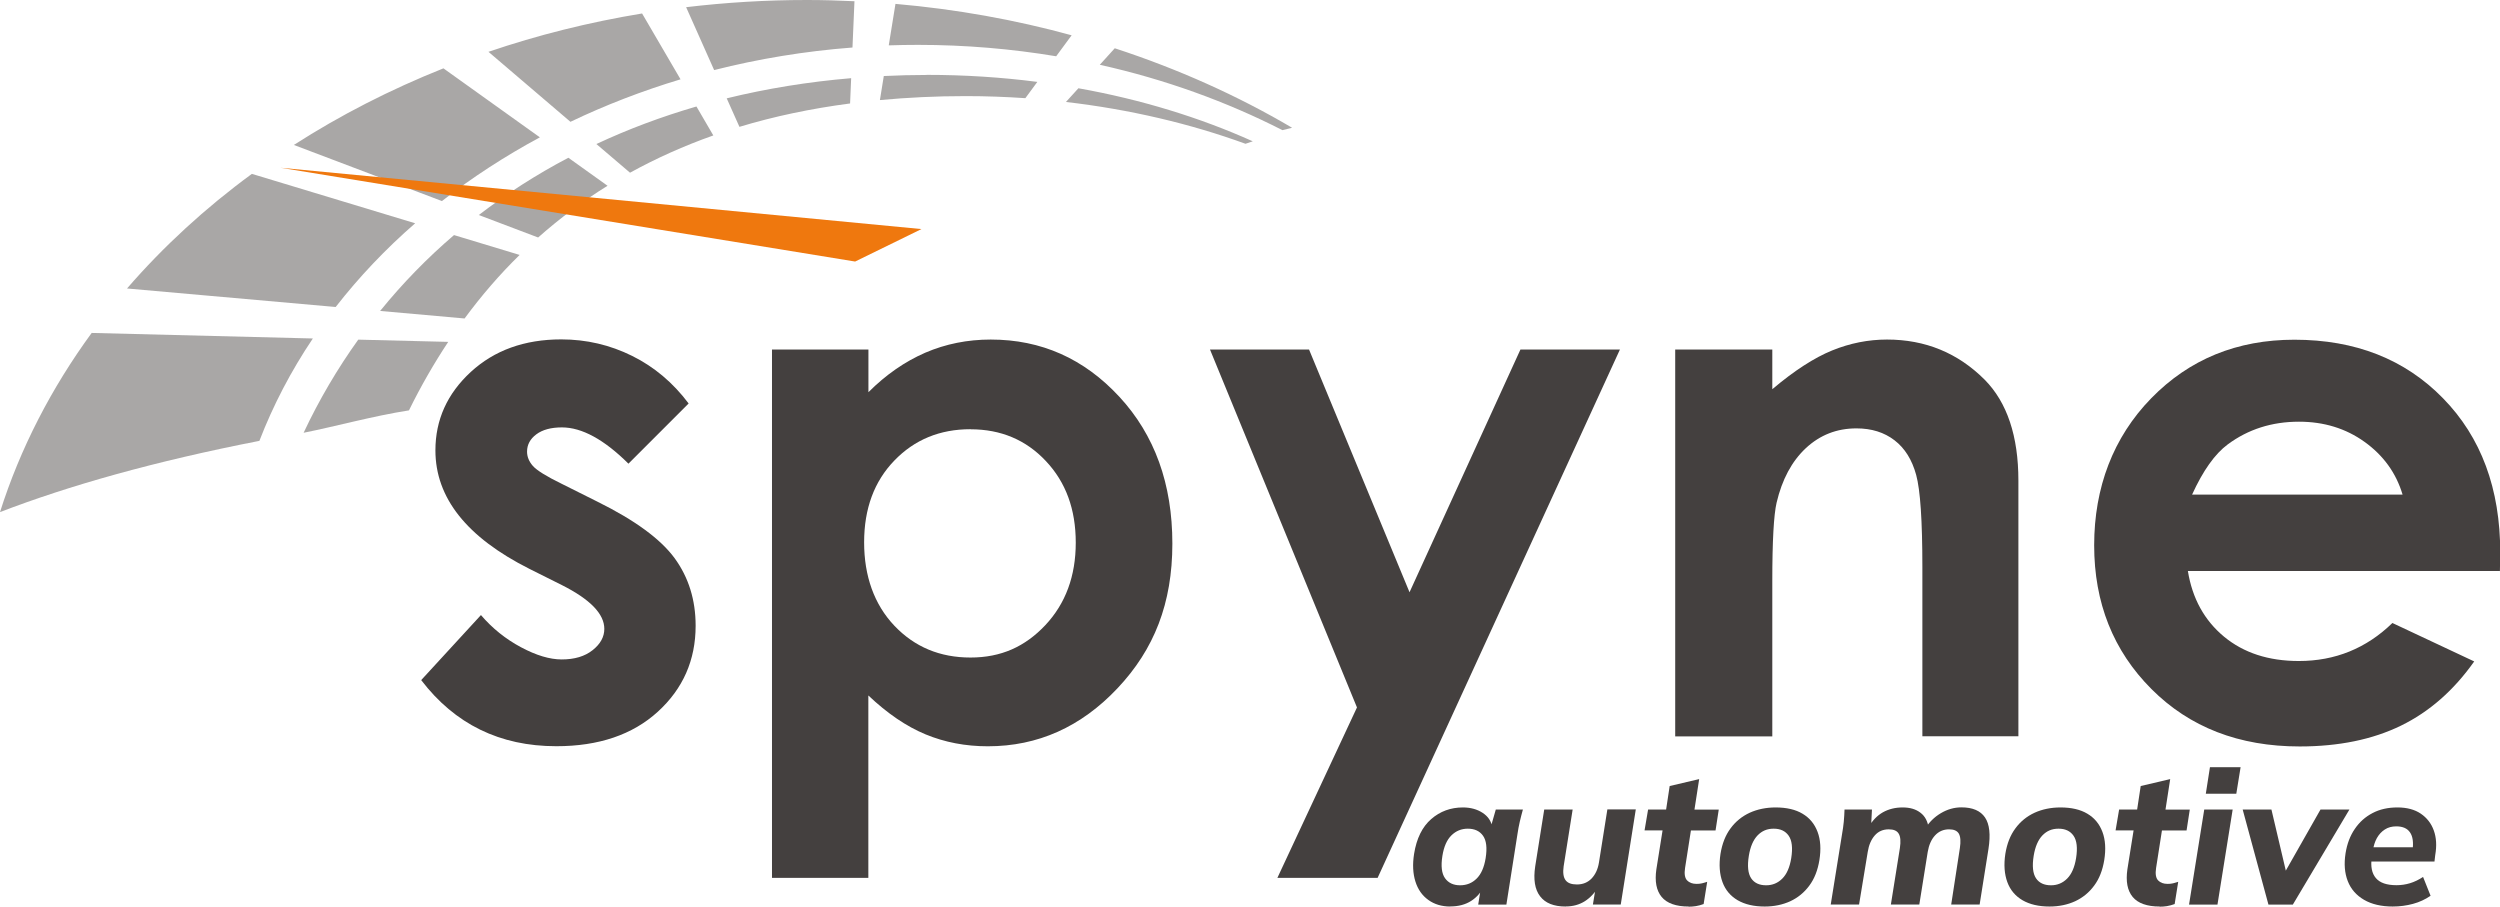
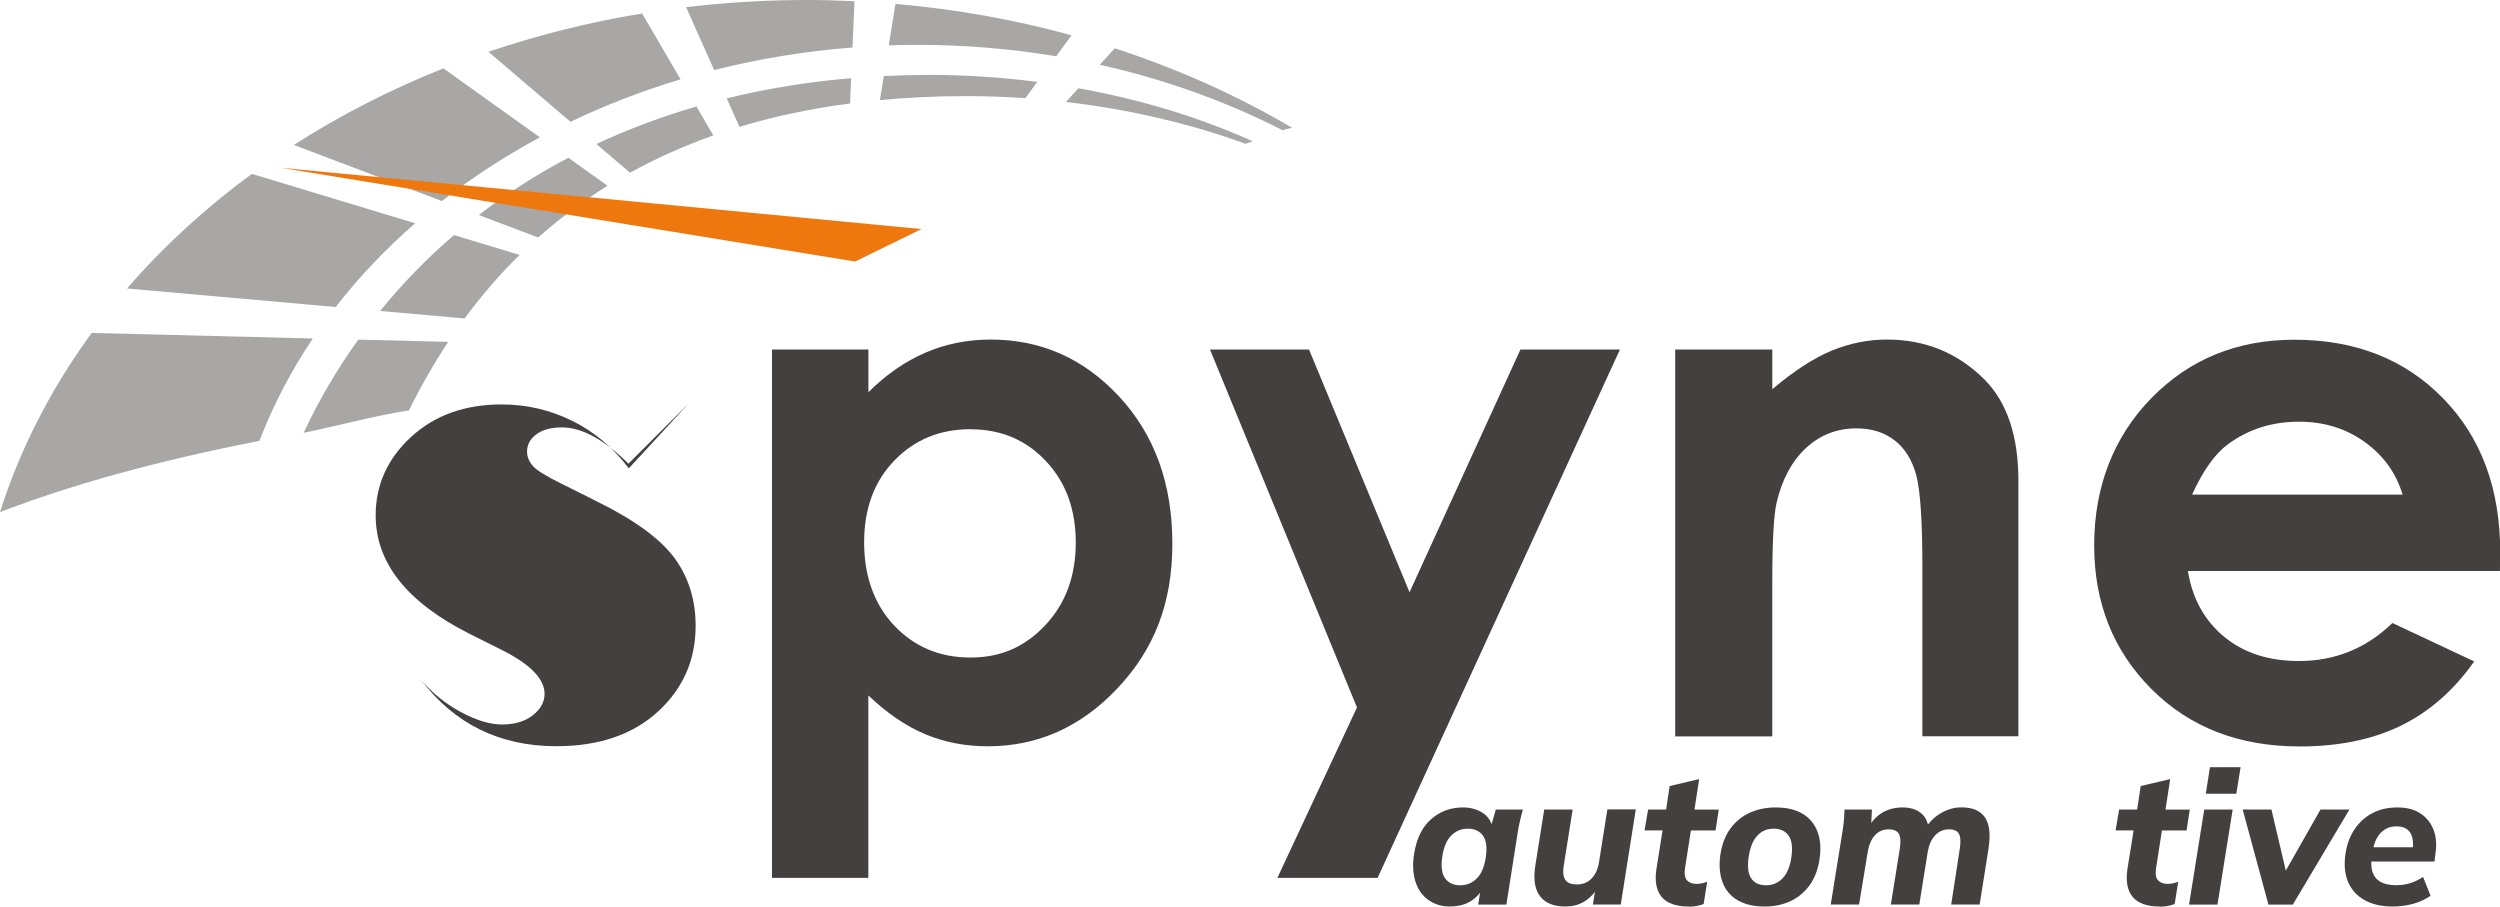
<svg xmlns="http://www.w3.org/2000/svg" id="_Слой_2" data-name="Слой 2" viewBox="0 0 302.53 109.7">
  <defs>
    <style>
      .cls-1 {
        fill: #ef780e;
      }

      .cls-2 {
        fill: #a9a7a6;
      }

      .cls-3 {
        fill: #44403f;
      }
    </style>
  </defs>
  <g id="_Слой_1-2" data-name="Слой 1">
    <g>
      <path class="cls-2" d="m73.52,22.48c-2.99,1.85-5.79,3.95-8.4,6.26l-7.18-2.72c3.38-2.59,6.99-4.91,10.84-6.93l4.74,3.39Zm-18.57,5.96c-3.25,2.78-6.24,5.85-8.95,9.19l10.22.91c2.04-2.77,4.26-5.34,6.66-7.69l-7.93-2.4Zm29.32-15.55c-4.22,1.23-8.26,2.74-12.1,4.54l4.07,3.47c3.16-1.74,6.52-3.25,10.08-4.51l-2.04-3.5Zm27.89-3.82c-1.76,0-3.49.05-5.21.13l-.47,2.91c3.34-.31,6.79-.48,10.38-.48,2.44,0,4.85.09,7.22.25l1.45-1.97c-4.33-.56-8.8-.85-13.37-.85ZM43.36,41.09c-2.51,3.5-4.73,7.26-6.62,11.28,3.88-.77,8.39-2.03,12.75-2.71,1.44-2.93,3.03-5.69,4.75-8.29l-10.88-.27Zm59.64-31.63c-5.21.44-10.24,1.26-15.06,2.44l1.54,3.45c4.2-1.27,8.66-2.21,13.39-2.83l.13-3.06Zm26,2.88c7.74.9,15.05,2.63,21.72,5.06.3-.1.59-.2.88-.3-6.38-2.87-13.49-5.06-21.1-6.42l-1.51,1.66Z" />
      <path class="cls-2" d="m82.35,9.6c-4.65,1.4-9.1,3.12-13.32,5.14l-9.92-8.47c5.93-2.02,12.15-3.58,18.59-4.64l4.66,7.98Zm-28.87,14.73c3.65-2.85,7.62-5.43,11.85-7.71l-11.67-8.35c-6.44,2.57-12.51,5.68-18.1,9.27l17.92,6.79Zm-12.86,12.82c2.82-3.62,6.04-7.02,9.62-10.13l-19.76-5.98c-5.65,4.14-10.72,8.8-15.11,13.87l25.25,2.24ZM134.9,5.84l-1.81,2c7.89,1.76,15.32,4.45,22.1,7.91.39-.1.79-.19,1.17-.29-6.6-3.89-13.81-7.12-21.46-9.62ZM108.36.48l-.81,5.01c1.17-.04,2.35-.06,3.54-.06,5.73,0,11.32.48,16.72,1.38l1.87-2.54c-6.81-1.87-13.95-3.16-21.32-3.8Zm-21.94,8c5.37-1.36,10.97-2.29,16.74-2.73l.24-5.6c-1.9-.09-3.81-.15-5.74-.15-4.97,0-9.85.3-14.63.87l3.39,7.61ZM11.1,40.28c-4.88,6.68-8.65,13.96-11.1,21.69,8.33-3.2,18.63-6.13,31.39-8.62,1.67-4.33,3.84-8.48,6.47-12.39l-26.76-.67Z" />
      <polygon class="cls-1" points="111.51 27.72 103.48 31.65 33.94 20.3 111.51 27.72" />
      <g>
-         <path class="cls-3" d="m83.32,48.84l-7.27,7.27c-2.95-2.93-5.64-4.39-8.05-4.39-1.32,0-2.35.28-3.1.84-.75.56-1.12,1.26-1.12,2.09,0,.63.24,1.21.71,1.74.47.53,1.64,1.26,3.51,2.17l4.3,2.15c4.53,2.24,7.64,4.52,9.34,6.84,1.69,2.32,2.54,5.05,2.54,8.17,0,4.16-1.53,7.63-4.58,10.41-3.05,2.78-7.15,4.17-12.28,4.17-6.83,0-12.28-2.67-16.35-8l7.23-7.87c1.38,1.61,2.99,2.9,4.84,3.89,1.85.99,3.49,1.48,4.93,1.48,1.55,0,2.8-.37,3.74-1.12.95-.75,1.42-1.61,1.42-2.58,0-1.81-1.71-3.57-5.12-5.29l-3.96-1.98c-7.57-3.81-11.36-8.59-11.36-14.33,0-3.7,1.43-6.86,4.28-9.49,2.85-2.62,6.5-3.94,10.95-3.94,3.04,0,5.9.67,8.58,2,2.68,1.33,4.95,3.25,6.82,5.74Z" />
+         <path class="cls-3" d="m83.32,48.84l-7.27,7.27c-2.95-2.93-5.64-4.39-8.05-4.39-1.32,0-2.35.28-3.1.84-.75.56-1.12,1.26-1.12,2.09,0,.63.24,1.21.71,1.74.47.53,1.64,1.26,3.51,2.17l4.3,2.15c4.53,2.24,7.64,4.52,9.34,6.84,1.69,2.32,2.54,5.05,2.54,8.17,0,4.16-1.53,7.63-4.58,10.41-3.05,2.78-7.15,4.17-12.28,4.17-6.83,0-12.28-2.67-16.35-8c1.38,1.61,2.99,2.9,4.84,3.89,1.85.99,3.49,1.48,4.93,1.48,1.55,0,2.8-.37,3.74-1.12.95-.75,1.42-1.61,1.42-2.58,0-1.81-1.71-3.57-5.12-5.29l-3.96-1.98c-7.57-3.81-11.36-8.59-11.36-14.33,0-3.7,1.43-6.86,4.28-9.49,2.85-2.62,6.5-3.94,10.95-3.94,3.04,0,5.9.67,8.58,2,2.68,1.33,4.95,3.25,6.82,5.74Z" />
        <path class="cls-3" d="m105.09,42.3v5.16c2.12-2.12,4.42-3.71,6.88-4.78,2.47-1.06,5.1-1.59,7.92-1.59,6.11,0,11.3,2.31,15.57,6.93,4.27,4.62,6.41,10.54,6.41,17.77s-2.21,12.8-6.63,17.49c-4.42,4.69-9.65,7.03-15.7,7.03-2.7,0-5.21-.48-7.53-1.44-2.32-.96-4.63-2.53-6.93-4.71v22.07h-11.66v-63.93h11.66Zm12.35,9.64c-3.7,0-6.77,1.26-9.21,3.79-2.44,2.52-3.66,5.82-3.66,9.9s1.22,7.52,3.66,10.09c2.44,2.57,5.51,3.85,9.21,3.85s6.6-1.31,9.06-3.92c2.45-2.61,3.68-5.94,3.68-9.98s-1.2-7.31-3.61-9.87c-2.41-2.57-5.45-3.85-9.12-3.85Z" />
        <path class="cls-3" d="m146.41,42.3h12l12.16,29.37,13.42-29.37h12.04l-29.32,63.93h-12.13l9.63-20.62-17.79-43.32Z" />
        <path class="cls-3" d="m202.72,42.3h11.75v4.8c2.66-2.25,5.08-3.81,7.24-4.69,2.16-.88,4.38-1.32,6.64-1.32,4.64,0,8.58,1.62,11.82,4.86,2.72,2.75,4.08,6.83,4.08,12.22v30.93h-11.62v-20.5c0-5.59-.25-9.3-.75-11.13s-1.37-3.23-2.62-4.19c-1.25-.96-2.78-1.44-4.61-1.44-2.38,0-4.41.8-6.12,2.39-1.7,1.59-2.88,3.79-3.54,6.6-.34,1.46-.52,4.63-.52,9.5v18.78h-11.75v-46.81Z" />
        <path class="cls-3" d="m302.49,69.1h-37.73c.54,3.33,2,5.97,4.37,7.94,2.37,1.96,5.38,2.95,9.06,2.95,4.39,0,8.16-1.53,11.32-4.6l9.9,4.65c-2.47,3.5-5.42,6.09-8.86,7.77-3.44,1.68-7.53,2.52-12.26,2.52-7.34,0-13.32-2.32-17.94-6.95-4.62-4.63-6.93-10.43-6.93-17.4s2.3-13.07,6.91-17.79,10.38-7.08,17.32-7.08c7.37,0,13.37,2.36,17.98,7.08,4.62,4.72,6.93,10.95,6.93,18.69l-.04,2.24Zm-11.75-9.25c-.78-2.61-2.31-4.73-4.59-6.37-2.28-1.64-4.93-2.45-7.95-2.45-3.28,0-6.15.92-8.62,2.75-1.55,1.15-2.99,3.17-4.31,6.07h25.47Z" />
      </g>
      <g>
        <path class="cls-3" d="m175.51,109.7c-1.05,0-1.94-.27-2.67-.8-.74-.53-1.26-1.27-1.56-2.23-.3-.96-.36-2.07-.16-3.34.3-1.87.99-3.27,2.07-4.21,1.08-.94,2.36-1.41,3.84-1.41.92,0,1.72.22,2.38.65.66.43,1.05,1.01,1.17,1.74l-.21.09.64-2.23h3.28c-.14.49-.26.98-.38,1.48-.11.5-.21,1-.28,1.5l-1.34,8.53h-3.41l.36-2.28h.36c-.35.77-.87,1.38-1.57,1.83-.7.45-1.54.67-2.53.67Zm1.18-2.57c.79,0,1.46-.27,2-.81.55-.54.91-1.36,1.09-2.47.2-1.24.09-2.15-.32-2.72-.41-.57-1.02-.85-1.84-.85-.77,0-1.43.27-1.98.81-.55.54-.91,1.36-1.09,2.47-.2,1.24-.09,2.15.32,2.72.41.57,1.02.85,1.82.85Z" />
        <path class="cls-3" d="m189.46,109.7c-1.43,0-2.46-.41-3.09-1.24-.64-.83-.83-2.04-.59-3.63l1.09-6.87h3.44l-1.09,6.87c-.11.77-.03,1.33.23,1.68.26.35.71.52,1.37.52.73,0,1.32-.24,1.79-.73.46-.49.75-1.12.88-1.91l1.02-6.44h3.44l-1.82,11.51h-3.37l.36-2.21h.34c-.46.79-1.02,1.39-1.68,1.81-.67.42-1.43.63-2.3.63Z" />
        <path class="cls-3" d="m204.36,109.7c-1.55,0-2.64-.39-3.28-1.16-.64-.77-.85-1.89-.64-3.34l.75-4.71h-2.18l.43-2.53h2.18l.43-2.84,3.57-.84-.57,3.69h2.94l-.39,2.53h-2.98l-.71,4.55c-.11.71-.02,1.21.25,1.49.27.28.65.42,1.14.42.26,0,.48-.02.67-.07.19-.05.4-.11.62-.18l-.43,2.69c-.32.12-.63.2-.93.25-.3.05-.6.07-.89.07Z" />
        <path class="cls-3" d="m213.55,109.7c-1.3,0-2.39-.25-3.27-.76-.87-.51-1.49-1.24-1.84-2.2s-.44-2.09-.24-3.41c.2-1.23.6-2.26,1.22-3.09.61-.83,1.39-1.46,2.32-1.89.93-.42,1.98-.64,3.13-.64,1.32,0,2.41.25,3.26.76.86.51,1.46,1.24,1.82,2.2s.43,2.09.22,3.41c-.2,1.23-.6,2.26-1.22,3.09-.61.83-1.38,1.46-2.3,1.89-.92.42-1.95.64-3.11.64Zm.18-2.57c.76,0,1.41-.27,1.95-.81.54-.54.9-1.36,1.08-2.47.2-1.24.09-2.15-.31-2.72-.4-.57-1-.85-1.81-.85s-1.42.27-1.95.81c-.52.54-.88,1.36-1.06,2.47-.2,1.24-.1,2.15.28,2.72s.99.85,1.81.85Z" />
        <path class="cls-3" d="m221.54,109.47l1.37-8.53c.09-.5.16-1,.21-1.5.04-.5.08-.99.09-1.48h3.32l-.11,2.14h-.3c.46-.8,1.03-1.4,1.73-1.8.7-.39,1.49-.59,2.39-.59s1.6.21,2.16.64c.56.42.9,1.07,1,1.93h-.43c.47-.77,1.1-1.4,1.89-1.87.79-.47,1.62-.71,2.5-.71,1.35,0,2.3.41,2.85,1.22s.69,2.08.42,3.81l-1.07,6.73h-3.44l1.05-6.83c.12-.8.08-1.38-.12-1.74-.21-.36-.6-.53-1.19-.53-.68,0-1.25.25-1.7.74-.45.49-.74,1.16-.88,1.99l-1.02,6.37h-3.44l1.09-6.83c.12-.8.08-1.38-.14-1.74-.21-.36-.61-.53-1.21-.53-.7,0-1.26.25-1.69.74-.43.49-.72,1.16-.85,1.99l-1.05,6.37h-3.44Z" />
-         <path class="cls-3" d="m248.02,109.7c-1.3,0-2.39-.25-3.27-.76-.87-.51-1.49-1.24-1.84-2.2s-.44-2.09-.24-3.41c.2-1.23.6-2.26,1.22-3.09.61-.83,1.39-1.46,2.32-1.89.93-.42,1.98-.64,3.13-.64,1.32,0,2.41.25,3.26.76.86.51,1.46,1.24,1.82,2.2s.43,2.09.22,3.41c-.2,1.23-.6,2.26-1.22,3.09-.61.83-1.38,1.46-2.3,1.89-.92.42-1.95.64-3.11.64Zm.18-2.57c.76,0,1.41-.27,1.95-.81.54-.54.9-1.36,1.08-2.47.2-1.24.09-2.15-.31-2.72-.4-.57-1-.85-1.81-.85s-1.42.27-1.95.81c-.52.54-.88,1.36-1.06,2.47-.2,1.24-.1,2.15.28,2.72s.99.85,1.81.85Z" />
        <path class="cls-3" d="m261.36,109.7c-1.55,0-2.64-.39-3.28-1.16-.64-.77-.85-1.89-.64-3.34l.75-4.71h-2.18l.43-2.53h2.18l.43-2.84,3.57-.84-.57,3.69h2.94l-.39,2.53h-2.98l-.71,4.55c-.11.71-.02,1.21.25,1.49.27.28.65.42,1.14.42.26,0,.48-.02.67-.07.19-.05.4-.11.62-.18l-.43,2.69c-.32.12-.63.2-.93.25-.3.05-.6.07-.89.07Z" />
        <path class="cls-3" d="m264.9,109.47l1.84-11.51h3.44l-1.84,11.51h-3.44Zm2.03-13.42l.5-3.21h3.71l-.52,3.21h-3.69Z" />
        <path class="cls-3" d="m274.51,109.47l-3.12-11.51h3.48l1.96,8.33h-.75l4.73-8.33h3.5l-6.85,11.51h-2.96Z" />
        <path class="cls-3" d="m289.57,109.7c-1.4,0-2.56-.27-3.49-.81s-1.59-1.29-1.97-2.26c-.38-.97-.47-2.09-.27-3.37.18-1.14.55-2.12,1.12-2.95.56-.83,1.28-1.47,2.15-1.92.87-.46,1.88-.68,3.01-.68s2.08.25,2.82.75,1.27,1.18,1.58,2.04c.31.86.37,1.85.17,2.99l-.09.77h-8.05l.23-1.73h5.57l-.41.41c.14-.99.04-1.72-.3-2.21-.33-.49-.89-.73-1.66-.73-.53,0-.99.12-1.39.38-.39.25-.71.6-.96,1.04-.24.44-.4.94-.48,1.5l-.14.86c-.15,1.08.01,1.9.5,2.48.49.58,1.32.86,2.5.86.56,0,1.1-.08,1.63-.24s1.05-.41,1.58-.76l.91,2.28c-.64.44-1.35.77-2.13.98-.78.21-1.6.32-2.45.32Z" />
      </g>
    </g>
  </g>
</svg>